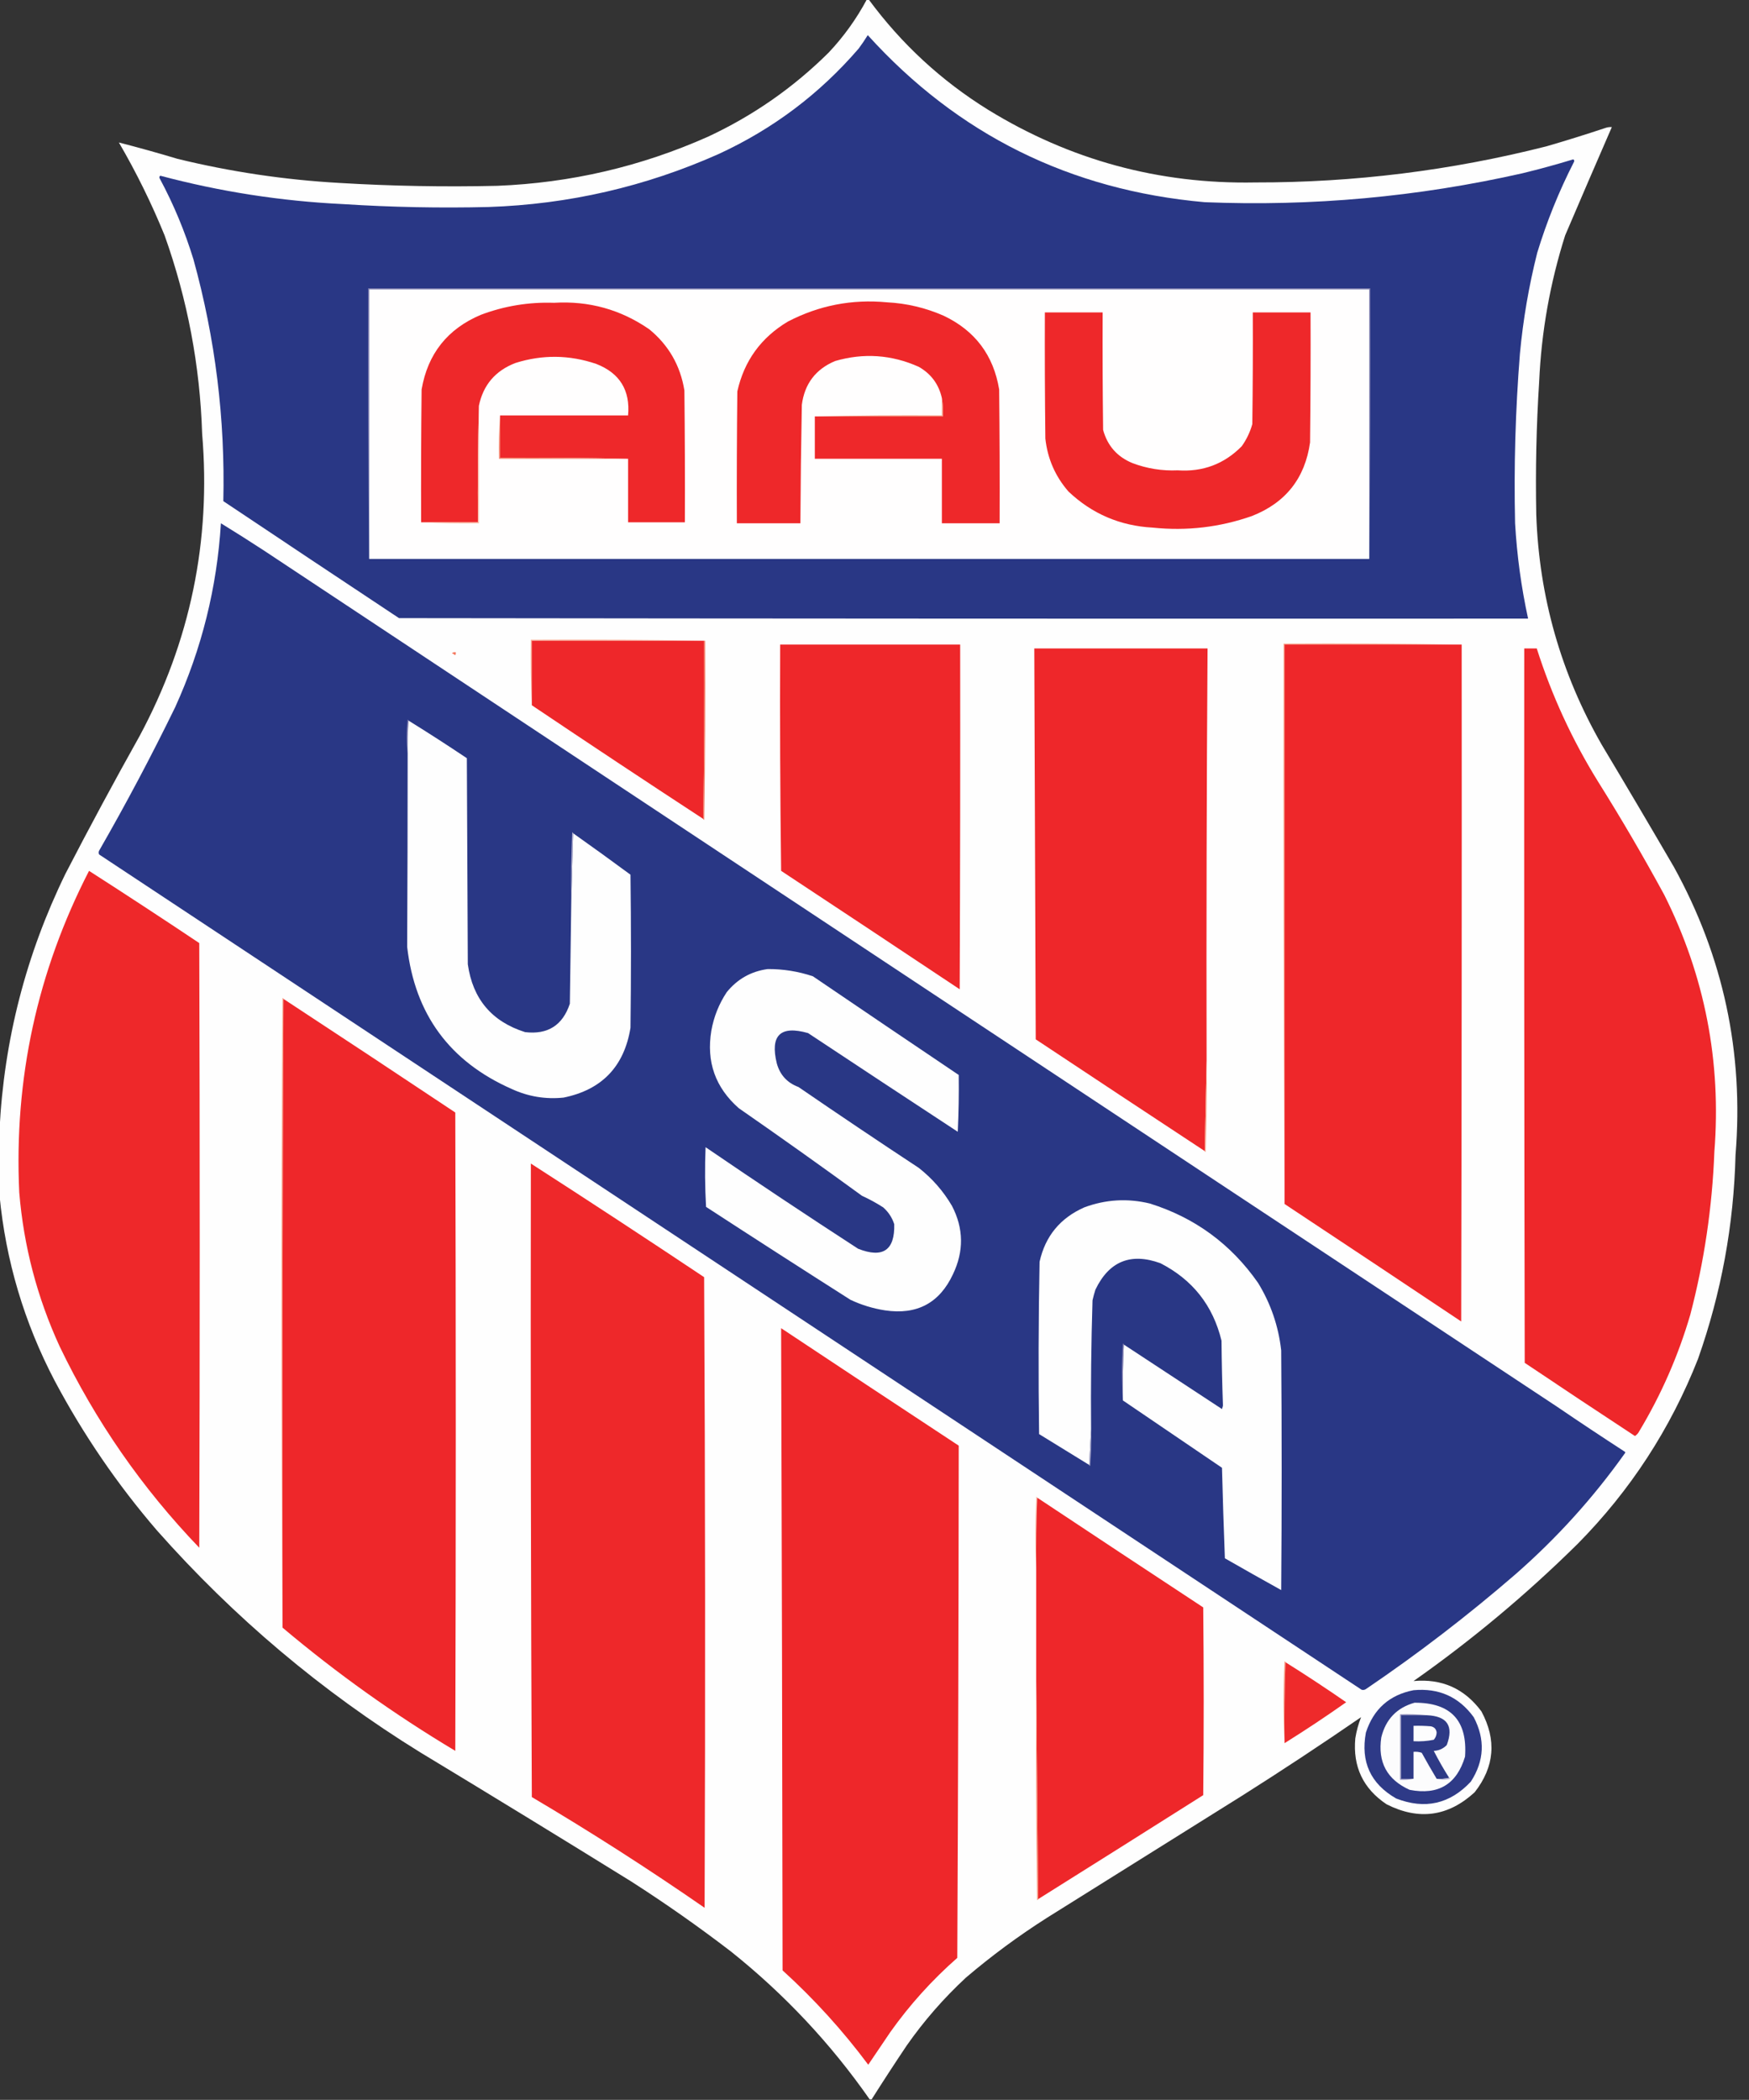
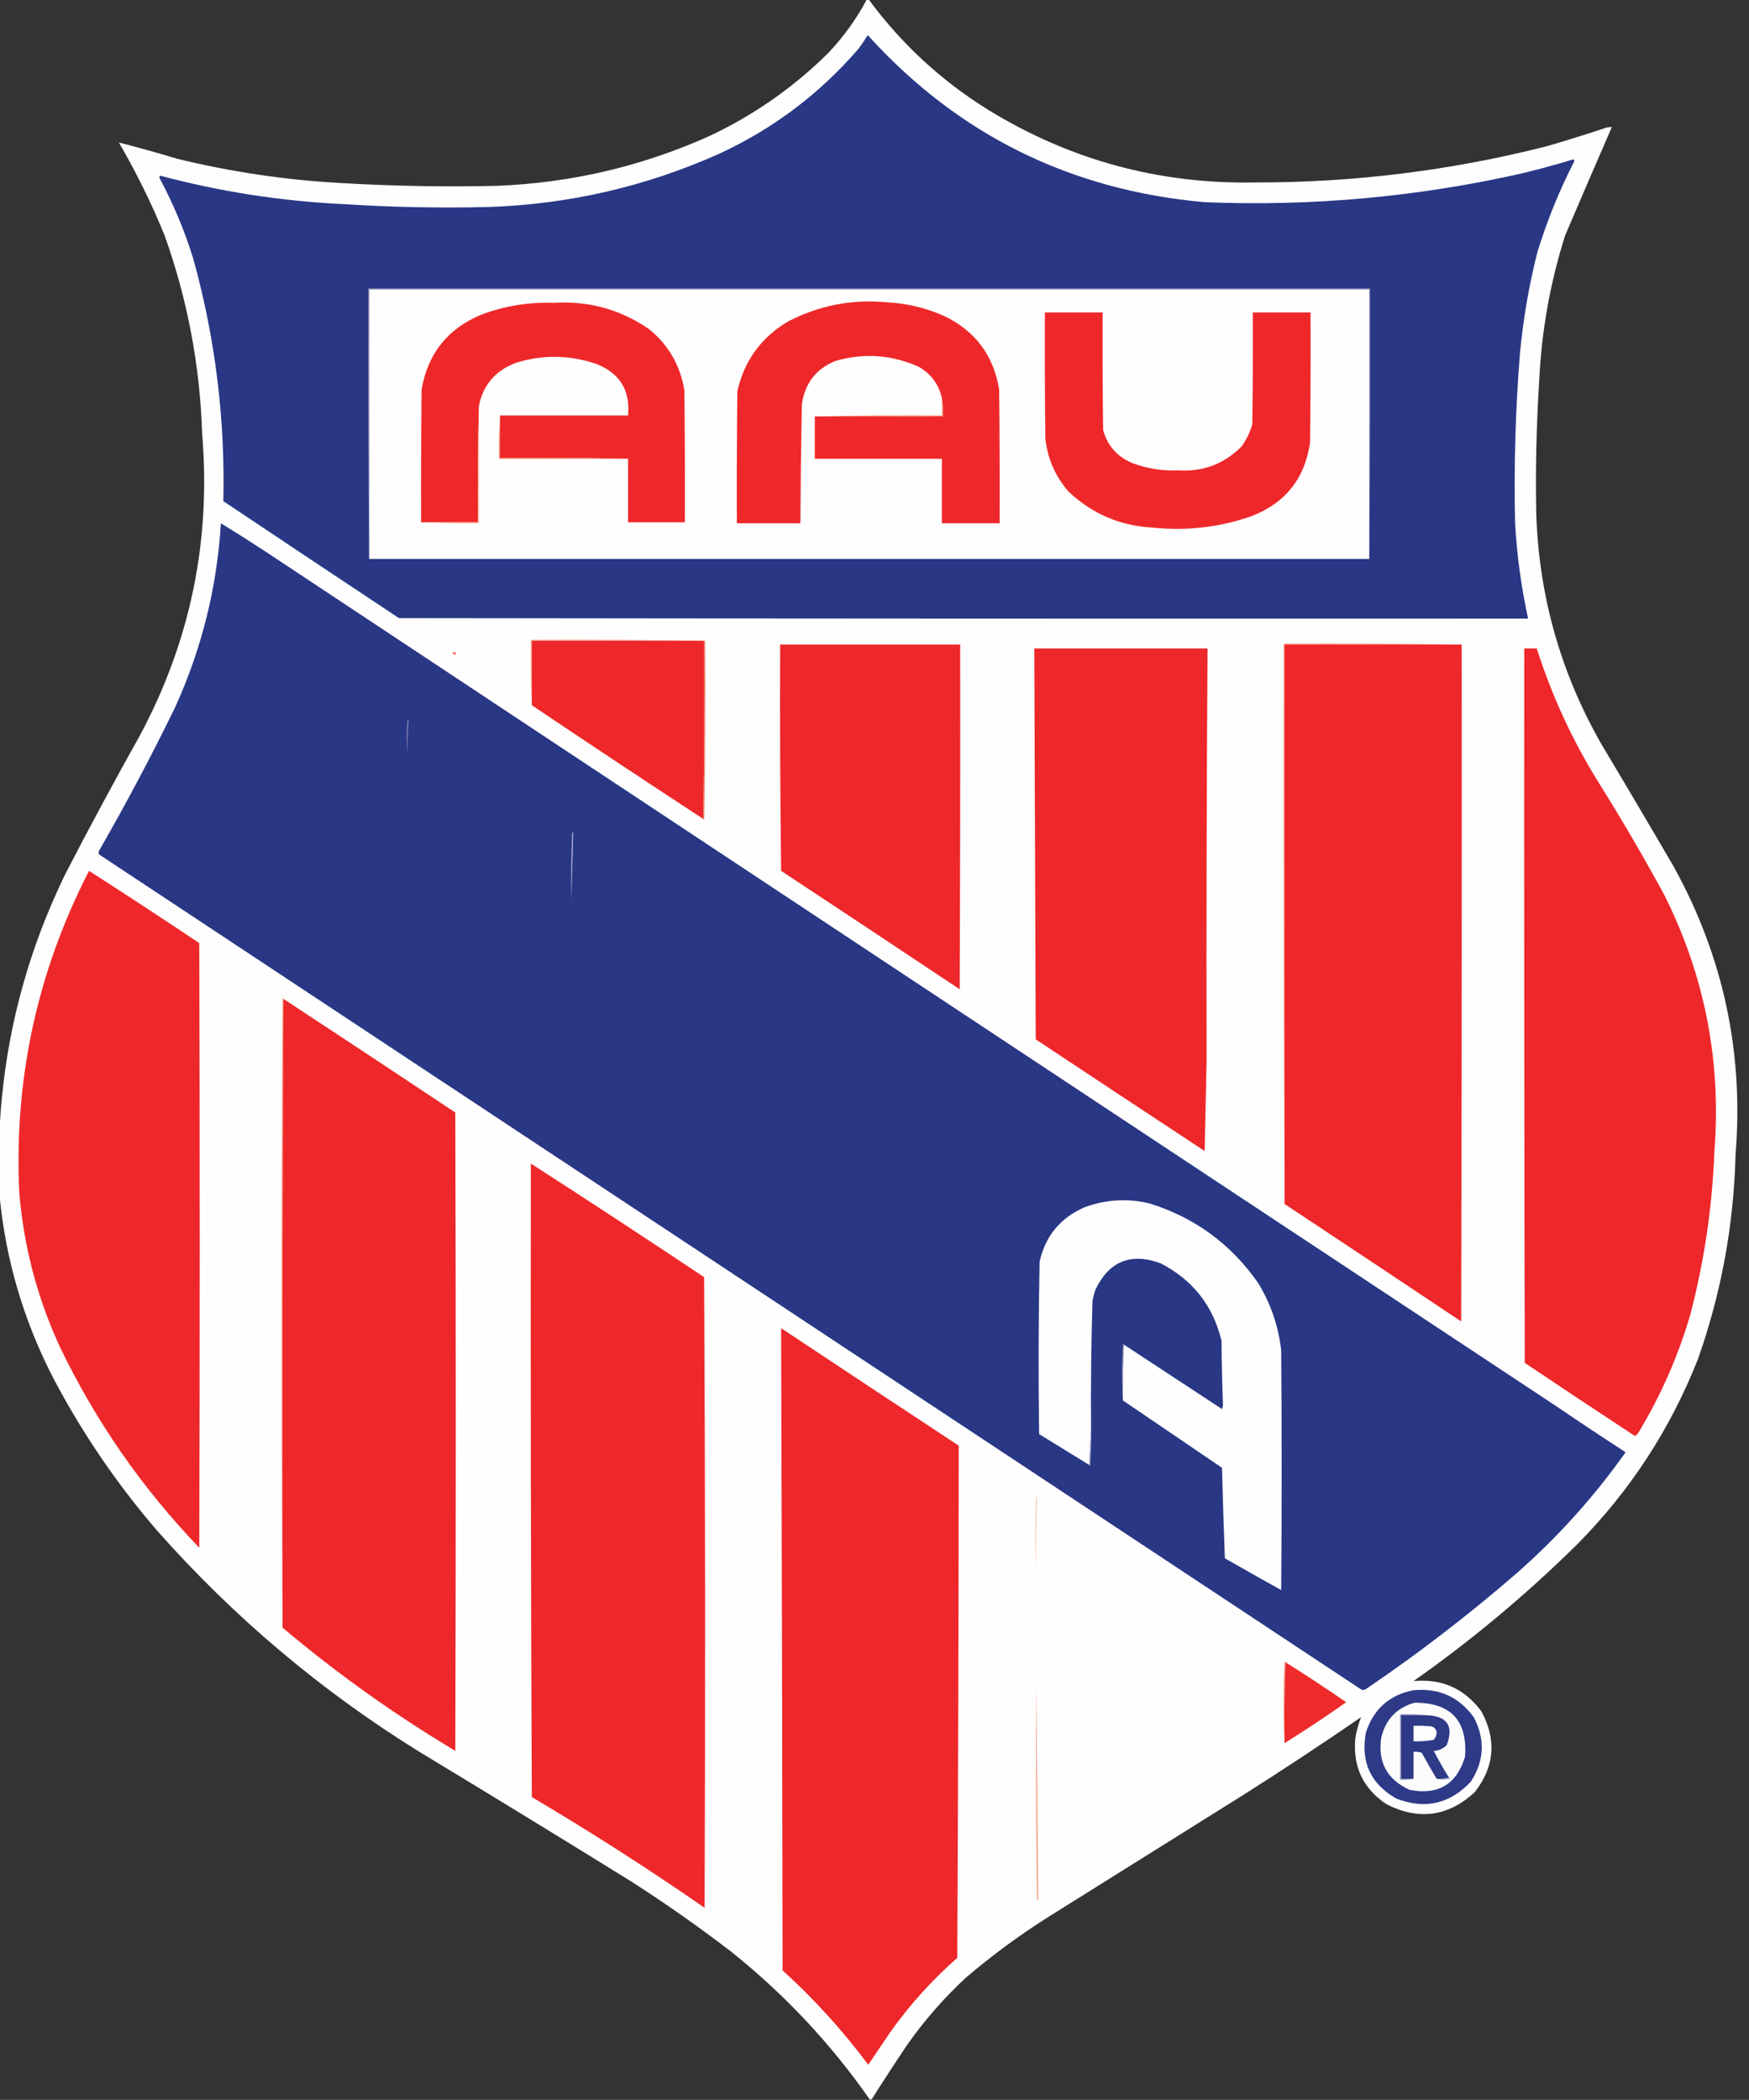
<svg xmlns="http://www.w3.org/2000/svg" version="1.1" width="1817px" height="2181px" style="shape-rendering:geometricPrecision; text-rendering:geometricPrecision; image-rendering:optimizeQuality; fill-rule:evenodd; clip-rule:evenodd">
  <rect width="100%" height="100%" fill="#333333" stroke="none" />
  <g>
    <path style="opacity:1" fill="#fefefe" d="M 900.5,-0.5 C 901.167,-0.5 901.833,-0.5 902.5,-0.5C 936.53,45.663 977.863,83.83 1026.5,114C 1111.52,166.216 1204.02,191.383 1304,189.5C 1406.42,189.677 1507.25,177.177 1606.5,152C 1626.96,146.071 1647.29,139.737 1667.5,133C 1669.82,132.163 1672.15,131.83 1674.5,132C 1658.2,169.427 1642.04,206.927 1626,244.5C 1610.31,293.951 1601.31,344.618 1599,396.5C 1596.08,442.459 1595.08,488.459 1596,534.5C 1598.92,619.836 1621.58,699.503 1664,773.5C 1689.25,815.669 1714.25,858.002 1739,900.5C 1790.36,993.601 1811.69,1093.27 1803,1199.5C 1801.21,1272.27 1788.21,1342.94 1764,1411.5C 1735.35,1484.17 1693.68,1548.17 1639,1603.5C 1585.96,1655.88 1529.12,1703.38 1468.5,1746C 1497.95,1743.31 1521.45,1753.81 1539,1777.5C 1554.97,1807.11 1552.64,1835.11 1532,1861.5C 1504.47,1886.77 1473.97,1890.93 1440.5,1874C 1416.13,1857.76 1405.3,1834.92 1408,1805.5C 1409.23,1797.83 1411.23,1790.5 1414,1783.5C 1373.38,1811.45 1332.21,1838.62 1290.5,1865C 1222.83,1907.33 1155.17,1949.67 1087.5,1992C 1058.08,2010.71 1030.08,2031.38 1003.5,2054C 980.39,2075.43 959.89,2098.93 942,2124.5C 929.574,2143.02 917.407,2161.69 905.5,2180.5C 904.833,2180.5 904.167,2180.5 903.5,2180.5C 863.031,2122.52 815.031,2071.36 759.5,2027C 725.884,2001.19 691.217,1976.86 655.5,1954C 582.764,1908.94 509.764,1864.27 436.5,1820C 334.292,1756.84 243.125,1680 163,1589.5C 121.983,1541.82 86.649,1490.16 57,1434.5C 25.158,1373.82 5.991,1309.48 -0.5,1241.5C -0.5,1218.83 -0.5,1196.17 -0.5,1173.5C 4.148,1080.24 26.981,991.577 68,907.5C 92.904,859.355 118.57,811.689 145,764.5C 197.701,666.348 219.368,561.681 210,450.5C 207.765,379.754 194.765,311.087 171,244.5C 157.422,211.179 141.589,179.012 123.5,148C 143.862,153.227 164.195,158.894 184.5,165C 239.726,178.461 295.726,186.794 352.5,190C 407.121,193.271 461.788,194.271 516.5,193C 592.826,190.001 665.826,173.001 735.5,142C 782.486,120.101 824.32,90.935 861,54.5C 876.638,37.872 889.804,19.538 900.5,-0.5 Z" />
  </g>
  <g>
    <path style="opacity:1" fill="#293785" d="M 901.5,36.5 C 994.976,139.736 1111.64,197.57 1251.5,210C 1362.84,214.545 1472.84,204.545 1581.5,180C 1599.32,175.672 1616.98,170.839 1634.5,165.5C 1635.58,166.365 1635.75,167.365 1635,168.5C 1619.56,198.706 1606.9,230.039 1597,262.5C 1588.3,297.042 1582.3,332.042 1579,367.5C 1574.34,426.074 1572.67,484.741 1574,543.5C 1575.9,576.872 1580.4,609.872 1587.5,642.5C 1196.5,642.667 805.5,642.5 414.5,642C 353.581,601.624 292.747,561.124 232,520.5C 234.009,435.238 223.675,351.571 201,269.5C 192.07,240.313 180.403,212.313 166,185.5C 165.251,184.365 165.417,183.365 166.5,182.5C 228.724,199.08 292.058,208.914 356.5,212C 406.785,215.214 457.118,216.214 507.5,215C 590.797,212.209 670.464,193.875 746.5,160C 802.944,134.031 851.444,97.531 892,50.5C 895.388,45.952 898.555,41.286 901.5,36.5 Z" />
  </g>
  <g>
    <path style="opacity:1" fill="#8481b1" d="M 1422.5,580.5 C 1422.5,487.167 1422.5,393.833 1422.5,300.5C 1076.17,300.5 729.833,300.5 383.5,300.5C 383.5,393.833 383.5,487.167 383.5,580.5C 382.501,487.001 382.167,393.335 382.5,299.5C 729.5,299.5 1076.5,299.5 1423.5,299.5C 1423.83,393.335 1423.5,487.001 1422.5,580.5 Z" />
  </g>
  <g>
    <path style="opacity:1" fill="#fffefe" d="M 1422.5,580.5 C 1076.17,580.5 729.833,580.5 383.5,580.5C 383.5,487.167 383.5,393.833 383.5,300.5C 729.833,300.5 1076.17,300.5 1422.5,300.5C 1422.5,393.833 1422.5,487.167 1422.5,580.5 Z" />
  </g>
  <g>
    <path style="opacity:1" fill="#ee282a" d="M 846.5,432.5 C 890.833,432.5 935.167,432.5 979.5,432.5C 979.823,425.978 979.49,419.645 978.5,413.5C 975.291,399.125 967.291,388.292 954.5,381C 926.23,368.34 897.23,366.34 867.5,375C 847.334,383.51 835.834,398.677 833,420.5C 832.219,461.497 831.719,502.497 831.5,543.5C 809.5,543.5 787.5,543.5 765.5,543.5C 765.333,497.832 765.5,452.165 766,406.5C 773.088,374.834 790.588,350.668 818.5,334C 850.793,317.208 885.126,310.542 921.5,314C 942.038,315.051 961.705,319.718 980.5,328C 1012.98,343.48 1032.14,368.98 1038,404.5C 1038.5,450.832 1038.67,497.165 1038.5,543.5C 1018.5,543.5 998.5,543.5 978.5,543.5C 978.5,521.167 978.5,498.833 978.5,476.5C 934.5,476.5 890.5,476.5 846.5,476.5C 846.5,461.833 846.5,447.167 846.5,432.5 Z" />
  </g>
  <g>
    <path style="opacity:1" fill="#ee282a" d="M 652.5,476.5 C 608.336,475.501 564.003,475.168 519.5,475.5C 519.5,460.833 519.5,446.167 519.5,431.5C 563.833,431.5 608.167,431.5 652.5,431.5C 654.845,405.345 643.845,387.512 619.5,378C 591.566,368.494 563.566,368.16 535.5,377C 514.658,384.998 501.991,399.832 497.5,421.5C 496.501,461.663 496.168,501.997 496.5,542.5C 476.833,542.5 457.167,542.5 437.5,542.5C 437.333,496.499 437.5,450.499 438,404.5C 444.382,367.453 464.882,341.619 499.5,327C 523.972,317.779 549.305,313.613 575.5,314.5C 611.82,312.326 644.82,321.493 674.5,342C 694.634,358.495 706.801,379.661 711,405.5C 711.5,451.165 711.667,496.832 711.5,542.5C 691.833,542.5 672.167,542.5 652.5,542.5C 652.5,520.5 652.5,498.5 652.5,476.5 Z" />
  </g>
  <g>
    <path style="opacity:1" fill="#ee282a" d="M 1085.5,324.5 C 1105.5,324.5 1125.5,324.5 1145.5,324.5C 1145.33,365.168 1145.5,405.835 1146,446.5C 1150.49,462.987 1160.65,474.487 1176.5,481C 1191.62,486.709 1207.29,489.209 1223.5,488.5C 1249.6,490.303 1271.77,481.97 1290,463.5C 1295,456.493 1298.67,448.826 1301,440.5C 1301.5,401.835 1301.67,363.168 1301.5,324.5C 1321.5,324.5 1341.5,324.5 1361.5,324.5C 1361.67,369.501 1361.5,414.501 1361,459.5C 1355.75,496.751 1335.59,522.251 1300.5,536C 1267.11,547.673 1232.78,551.673 1197.5,548C 1163.62,546.161 1134.45,533.661 1110,510.5C 1096.28,494.718 1088.28,476.385 1086,455.5C 1085.5,411.835 1085.33,368.168 1085.5,324.5 Z" />
  </g>
  <g>
    <path style="opacity:1" fill="#f6977d" d="M 978.5,413.5 C 979.49,419.645 979.823,425.978 979.5,432.5C 935.167,432.5 890.833,432.5 846.5,432.5C 890.33,431.501 934.33,431.168 978.5,431.5C 978.5,425.5 978.5,419.5 978.5,413.5 Z" />
  </g>
  <g>
    <path style="opacity:1" fill="#f37359" d="M 519.5,431.5 C 519.5,446.167 519.5,460.833 519.5,475.5C 564.003,475.168 608.336,475.501 652.5,476.5C 607.833,476.5 563.167,476.5 518.5,476.5C 518.171,461.324 518.504,446.324 519.5,431.5 Z" />
  </g>
  <g>
    <path style="opacity:1" fill="#fab69f" d="M 497.5,421.5 C 497.5,462.167 497.5,502.833 497.5,543.5C 477.326,543.83 457.326,543.497 437.5,542.5C 457.167,542.5 476.833,542.5 496.5,542.5C 496.168,501.997 496.501,461.663 497.5,421.5 Z" />
  </g>
  <g>
    <path style="opacity:1" fill="#293785" d="M 229.5,543.5 C 244.599,552.749 259.599,562.249 274.5,572C 721.995,868.582 1169.66,1164.92 1617.5,1461C 1640.66,1476.75 1663.99,1492.25 1687.5,1507.5C 1688.52,1508 1688.69,1508.67 1688,1509.5C 1655.23,1555.62 1617.4,1597.45 1574.5,1635C 1525.11,1677.73 1473.45,1717.4 1419.5,1754C 1417.96,1755.19 1416.29,1755.52 1414.5,1755C 977.333,1465.83 540.167,1176.67 103,887.5C 102.333,886.167 102.333,884.833 103,883.5C 130.978,834.815 157.311,785.149 182,734.5C 209.601,673.763 225.434,610.096 229.5,543.5 Z" />
  </g>
  <g>
    <path style="opacity:1" fill="#f9ad95" d="M 732.5,665.5 C 732.167,665.5 731.833,665.5 731.5,665.5C 671.833,665.5 612.167,665.5 552.5,665.5C 552.5,687.833 552.5,710.167 552.5,732.5C 551.503,710.006 551.169,687.339 551.5,664.5C 612.002,664.168 672.336,664.501 732.5,665.5 Z" />
  </g>
  <g>
    <path style="opacity:1" fill="#ee272a" d="M 731.5,665.5 C 731.832,727.336 731.499,789.002 730.5,850.5C 670.872,811.526 611.539,772.193 552.5,732.5C 552.5,710.167 552.5,687.833 552.5,665.5C 612.167,665.5 671.833,665.5 731.5,665.5 Z" />
  </g>
  <g>
    <path style="opacity:1" fill="#f26950" d="M 731.5,665.5 C 731.833,665.5 732.167,665.5 732.5,665.5C 732.833,727.504 732.5,789.504 731.5,851.5C 730.893,851.376 730.56,851.043 730.5,850.5C 731.499,789.002 731.832,727.336 731.5,665.5 Z" />
  </g>
  <g>
    <path style="opacity:1" fill="#ee272a" d="M 810.5,669.5 C 872.833,669.5 935.167,669.5 997.5,669.5C 997.667,788.834 997.5,908.167 997,1027.5C 935.253,986.376 873.419,945.376 811.5,904.5C 810.5,826.17 810.167,747.836 810.5,669.5 Z" />
  </g>
  <g>
    <path style="opacity:1" fill="#f8a188" d="M 1518.5,669.5 C 1457.17,669.5 1395.83,669.5 1334.5,669.5C 1334.5,863.167 1334.5,1056.83 1334.5,1250.5C 1333.5,1056.67 1333.17,862.667 1333.5,668.5C 1395.34,668.168 1457,668.501 1518.5,669.5 Z" />
  </g>
  <g>
    <path style="opacity:1" fill="#ee272a" d="M 1518.5,669.5 C 1518.67,903.834 1518.5,1138.17 1518,1372.5C 1456.89,1331.7 1395.72,1291.03 1334.5,1250.5C 1334.5,1056.83 1334.5,863.167 1334.5,669.5C 1395.83,669.5 1457.17,669.5 1518.5,669.5 Z" />
  </g>
  <g>
    <path style="opacity:1" fill="#ee272a" d="M 1253.5,1101.5 C 1252.83,1132.83 1252.17,1164.17 1251.5,1195.5C 1192.94,1156.97 1134.44,1118.3 1076,1079.5C 1075.47,944.166 1074.97,808.833 1074.5,673.5C 1134.5,673.5 1194.5,673.5 1254.5,673.5C 1253.54,816.162 1253.2,958.829 1253.5,1101.5 Z" />
  </g>
  <g>
    <path style="opacity:1" fill="#ee272a" d="M 1583.5,673.5 C 1587.83,673.5 1592.17,673.5 1596.5,673.5C 1611.98,722.133 1633.15,768.133 1660,811.5C 1684.2,850.054 1707.2,889.388 1729,929.5C 1771.07,1013.54 1788.41,1102.54 1781,1196.5C 1778.82,1253.78 1770.48,1310.11 1756,1365.5C 1743.52,1408.13 1725.85,1448.46 1703,1486.5C 1701.96,1488.59 1700.46,1490.25 1698.5,1491.5C 1660.2,1466.36 1622.03,1441.03 1584,1415.5C 1583.5,1168.17 1583.33,920.834 1583.5,673.5 Z" />
  </g>
  <g>
    <path style="opacity:1" fill="#f4775d" d="M 469.5,678.5 C 470.568,677.566 471.901,677.232 473.5,677.5C 473.649,678.552 473.483,679.552 473,680.5C 471.887,679.695 470.721,679.028 469.5,678.5 Z" />
  </g>
  <g>
    <path style="opacity:1" fill="#8683b2" d="M 424.5,748.5 C 423.505,759.654 423.172,770.988 423.5,782.5C 422.176,770.993 422.176,759.327 423.5,747.5C 424.107,747.624 424.44,747.957 424.5,748.5 Z" />
  </g>
  <g>
-     <path style="opacity:1" fill="#fefefe" d="M 424.5,748.5 C 444.893,761.116 465.06,774.116 485,787.5C 485.333,858.833 485.667,930.167 486,1001.5C 491.064,1037.56 510.897,1061.06 545.5,1072C 569.034,1074.79 584.534,1064.96 592,1042.5C 592.439,1006.83 592.939,971.164 593.5,935.5C 594.167,912.167 594.833,888.833 595.5,865.5C 615.455,879.615 635.288,893.948 655,908.5C 655.667,961.5 655.667,1014.5 655,1067.5C 648.452,1107.71 625.285,1131.88 585.5,1140C 566.663,1141.93 548.663,1138.93 531.5,1131C 467.211,1102.61 431.044,1053.45 423,983.5C 423.324,916.504 423.491,849.504 423.5,782.5C 423.172,770.988 423.505,759.654 424.5,748.5 Z" />
-   </g>
+     </g>
  <g>
    <path style="opacity:1" fill="#bab8d4" d="M 595.5,865.5 C 594.833,888.833 594.167,912.167 593.5,935.5C 593.167,911.824 593.5,888.157 594.5,864.5C 595.107,864.624 595.44,864.957 595.5,865.5 Z" />
  </g>
  <g>
    <path style="opacity:1" fill="#ee282a" d="M 92.5,904.5 C 130.866,929.106 169.033,954.106 207,979.5C 207.667,1188.83 207.667,1398.17 207,1607.5C 147.548,1545.61 99.215,1475.95 62,1398.5C 38.613,1347.62 24.613,1294.29 20,1238.5C 14.486,1120.55 38.653,1009.22 92.5,904.5 Z" />
  </g>
  <g>
-     <path style="opacity:1" fill="#fefefe" d="M 797.5,1006.5 C 813.581,1006.4 829.248,1008.9 844.5,1014C 894.914,1048.29 945.414,1082.46 996,1116.5C 996.269,1136.17 995.935,1155.84 995,1175.5C 943.081,1141.46 891.248,1107.29 839.5,1073C 810.712,1064.79 799.879,1075.29 807,1104.5C 810.364,1116.53 817.864,1124.69 829.5,1129C 870.894,1157.39 912.561,1185.39 954.5,1213C 968.552,1224.04 980.052,1237.21 989,1252.5C 1001.15,1275.89 1001.48,1299.56 990,1323.5C 976.047,1353.4 952.547,1365.9 919.5,1361C 906.953,1359.06 894.953,1355.39 883.5,1350C 833.33,1318.08 783.33,1285.92 733.5,1253.5C 732.334,1232.84 732.167,1212.17 733,1191.5C 785.404,1227.29 838.237,1262.45 891.5,1297C 917.197,1307.1 929.697,1298.6 929,1271.5C 926.769,1264.6 922.936,1258.77 917.5,1254C 910.455,1249.48 903.122,1245.48 895.5,1242C 853.185,1211.18 810.518,1180.84 767.5,1151C 743.138,1129.59 733.638,1102.75 739,1070.5C 741.566,1056.04 746.9,1042.7 755,1030.5C 766.031,1016.9 780.198,1008.9 797.5,1006.5 Z" />
-   </g>
+     </g>
  <g>
    <path style="opacity:1" fill="#f7987e" d="M 294.5,1037.5 C 293.5,1255 293.167,1472.67 293.5,1690.5C 292.167,1472.67 292.167,1254.67 293.5,1036.5C 294.107,1036.62 294.44,1036.96 294.5,1037.5 Z" />
  </g>
  <g>
    <path style="opacity:1" fill="#ee272a" d="M 294.5,1037.5 C 354.118,1076.61 413.618,1115.94 473,1155.5C 473.667,1376.5 473.667,1597.5 473,1818.5C 409.67,1780.66 349.837,1737.99 293.5,1690.5C 293.167,1472.67 293.5,1255 294.5,1037.5 Z" />
  </g>
  <g>
-     <path style="opacity:1" fill="#f79d84" d="M 1253.5,1101.5 C 1253.83,1133.17 1253.5,1164.84 1252.5,1196.5C 1251.89,1196.38 1251.56,1196.04 1251.5,1195.5C 1252.17,1164.17 1252.83,1132.83 1253.5,1101.5 Z" />
-   </g>
+     </g>
  <g>
    <path style="opacity:1" fill="#ee282a" d="M 551.5,1208.5 C 611.785,1247.32 671.785,1286.65 731.5,1326.5C 732.667,1544.83 732.833,1763.17 732,1981.5C 673.609,1941.05 613.775,1902.71 552.5,1866.5C 551.5,1647.17 551.167,1427.83 551.5,1208.5 Z" />
  </g>
  <g>
    <path style="opacity:1" fill="#fefefe" d="M 1166.5,1454.5 C 1166.17,1434.99 1166.5,1415.66 1167.5,1396.5C 1201.48,1418.81 1235.48,1441.14 1269.5,1463.5C 1269.83,1462.33 1270.17,1461.17 1270.5,1460C 1269.7,1437.51 1269.2,1415.01 1269,1392.5C 1260.15,1355.98 1238.99,1329.15 1205.5,1312C 1174.67,1300.83 1152.17,1310 1138,1339.5C 1136.84,1343.12 1135.84,1346.79 1135,1350.5C 1133.61,1395.15 1133.11,1439.82 1133.5,1484.5C 1132.83,1496.83 1132.17,1509.17 1131.5,1521.5C 1114.19,1510.84 1096.86,1500.18 1079.5,1489.5C 1078.67,1429.83 1078.84,1370.17 1080,1310.5C 1085.93,1283.89 1101.43,1265.06 1126.5,1254C 1148.75,1245.75 1171.41,1244.42 1194.5,1250C 1241.38,1264.69 1278.88,1292.19 1307,1332.5C 1320.17,1354.02 1328.17,1377.35 1331,1402.5C 1331.67,1485.5 1331.67,1568.5 1331,1651.5C 1311.42,1640.63 1291.92,1629.63 1272.5,1618.5C 1271.29,1587.17 1270.29,1555.84 1269.5,1524.5C 1235.15,1501.14 1200.82,1477.81 1166.5,1454.5 Z" />
  </g>
  <g>
    <path style="opacity:1" fill="#ee272a" d="M 811.5,1379.5 C 872.886,1420.28 934.386,1460.95 996,1501.5C 995.87,1678.83 995.37,1856.16 994.5,2033.5C 968.274,2056.55 945.108,2082.22 925,2110.5C 917.333,2121.83 909.667,2133.17 902,2144.5C 875.601,2109.09 845.934,2076.42 813,2046.5C 812.717,1824.17 812.217,1601.83 811.5,1379.5 Z" />
  </g>
  <g>
    <path style="opacity:1" fill="#8380b1" d="M 1167.5,1396.5 C 1166.5,1415.66 1166.17,1434.99 1166.5,1454.5C 1165.17,1435 1165.17,1415.33 1166.5,1395.5C 1167.11,1395.62 1167.44,1395.96 1167.5,1396.5 Z" />
  </g>
  <g>
    <path style="opacity:1" fill="#aeaccc" d="M 1133.5,1484.5 C 1133.83,1497.18 1133.5,1509.85 1132.5,1522.5C 1131.89,1522.38 1131.56,1522.04 1131.5,1521.5C 1132.17,1509.17 1132.83,1496.83 1133.5,1484.5 Z" />
  </g>
  <g>
    <path style="opacity:1" fill="#fbc9b6" d="M 1077.5,1555.5 C 1076.5,1579.99 1076.17,1604.66 1076.5,1629.5C 1075.17,1604.66 1075.17,1579.66 1076.5,1554.5C 1077.11,1554.62 1077.44,1554.96 1077.5,1555.5 Z" />
  </g>
  <g>
-     <path style="opacity:1" fill="#ee272a" d="M 1077.5,1555.5 C 1134.89,1593.61 1192.39,1631.61 1250,1669.5C 1250.67,1734.5 1250.67,1799.5 1250,1864.5C 1192.89,1900.64 1135.72,1936.64 1078.5,1972.5C 1077.83,1897.17 1077.17,1821.83 1076.5,1746.5C 1076.5,1707.5 1076.5,1668.5 1076.5,1629.5C 1076.17,1604.66 1076.5,1579.99 1077.5,1555.5 Z" />
-   </g>
+     </g>
  <g>
    <path style="opacity:1" fill="#f6977d" d="M 1335.5,1726.5 C 1334.5,1754.33 1334.17,1782.33 1334.5,1810.5C 1333.17,1782.33 1333.17,1754 1334.5,1725.5C 1335.11,1725.62 1335.44,1725.96 1335.5,1726.5 Z" />
  </g>
  <g>
    <path style="opacity:1" fill="#ee2a2b" d="M 1335.5,1726.5 C 1356.81,1739.83 1377.81,1753.66 1398.5,1768C 1377.56,1782.78 1356.22,1796.95 1334.5,1810.5C 1334.17,1782.33 1334.5,1754.33 1335.5,1726.5 Z" />
  </g>
  <g>
    <path style="opacity:1" fill="#2e3a87" d="M 1468.5,1755.5 C 1494.78,1753.06 1515.61,1762.39 1531,1783.5C 1543.09,1806.46 1542.09,1828.8 1528,1850.5C 1506.2,1873.74 1480.36,1879.57 1450.5,1868C 1423.85,1852.74 1413.35,1829.91 1419,1799.5C 1426.93,1775.07 1443.43,1760.4 1468.5,1755.5 Z" />
  </g>
  <g>
    <path style="opacity:1" fill="#fcfcfd" d="M 1469.5,1768.5 C 1507.16,1768.32 1524.66,1786.99 1522,1824.5C 1513.38,1853.24 1494.22,1864.74 1464.5,1859C 1440.96,1848.43 1431.13,1830.26 1435,1804.5C 1439.58,1785.75 1451.08,1773.75 1469.5,1768.5 Z" />
  </g>
  <g>
    <path style="opacity:1" fill="#9693bd" d="M 1482.5,1781.5 C 1473.5,1781.5 1464.5,1781.5 1455.5,1781.5C 1455.5,1803.5 1455.5,1825.5 1455.5,1847.5C 1459.83,1847.5 1464.17,1847.5 1468.5,1847.5C 1464.03,1848.49 1459.36,1848.82 1454.5,1848.5C 1454.5,1825.83 1454.5,1803.17 1454.5,1780.5C 1464.01,1780.17 1473.35,1780.51 1482.5,1781.5 Z" />
  </g>
  <g>
    <path style="opacity:1" fill="#2e3a86" d="M 1482.5,1781.5 C 1503.58,1782.41 1510.41,1792.75 1503,1812.5C 1499.28,1816.28 1494.78,1818.28 1489.5,1818.5C 1494.36,1828.05 1499.69,1837.38 1505.5,1846.5C 1501.37,1847.48 1497.03,1847.82 1492.5,1847.5C 1487.2,1838.67 1482.03,1829.67 1477,1820.5C 1474.28,1819.56 1471.45,1819.22 1468.5,1819.5C 1468.5,1828.83 1468.5,1838.17 1468.5,1847.5C 1464.17,1847.5 1459.83,1847.5 1455.5,1847.5C 1455.5,1825.5 1455.5,1803.5 1455.5,1781.5C 1464.5,1781.5 1473.5,1781.5 1482.5,1781.5 Z" />
  </g>
  <g>
    <path style="opacity:1" fill="#fdfdfe" d="M 1468.5,1792.5 C 1474.51,1792.33 1480.51,1792.5 1486.5,1793C 1490.09,1793.75 1492.09,1795.92 1492.5,1799.5C 1492.37,1802.39 1491.37,1804.89 1489.5,1807C 1482.59,1808.38 1475.59,1808.88 1468.5,1808.5C 1468.5,1803.17 1468.5,1797.83 1468.5,1792.5 Z" />
  </g>
  <g>
    <path style="opacity:1" fill="#b9b6d3" d="M 1505.5,1846.5 C 1506.04,1846.56 1506.38,1846.89 1506.5,1847.5C 1501.68,1848.81 1497.02,1848.81 1492.5,1847.5C 1497.03,1847.82 1501.37,1847.48 1505.5,1846.5 Z" />
  </g>
  <g>
    <path style="opacity:1" fill="#f6896e" d="M 1076.5,1746.5 C 1077.17,1821.83 1077.83,1897.17 1078.5,1972.5C 1078.44,1973.04 1078.11,1973.38 1077.5,1973.5C 1076.5,1897.84 1076.17,1822.17 1076.5,1746.5 Z" />
  </g>
</svg>